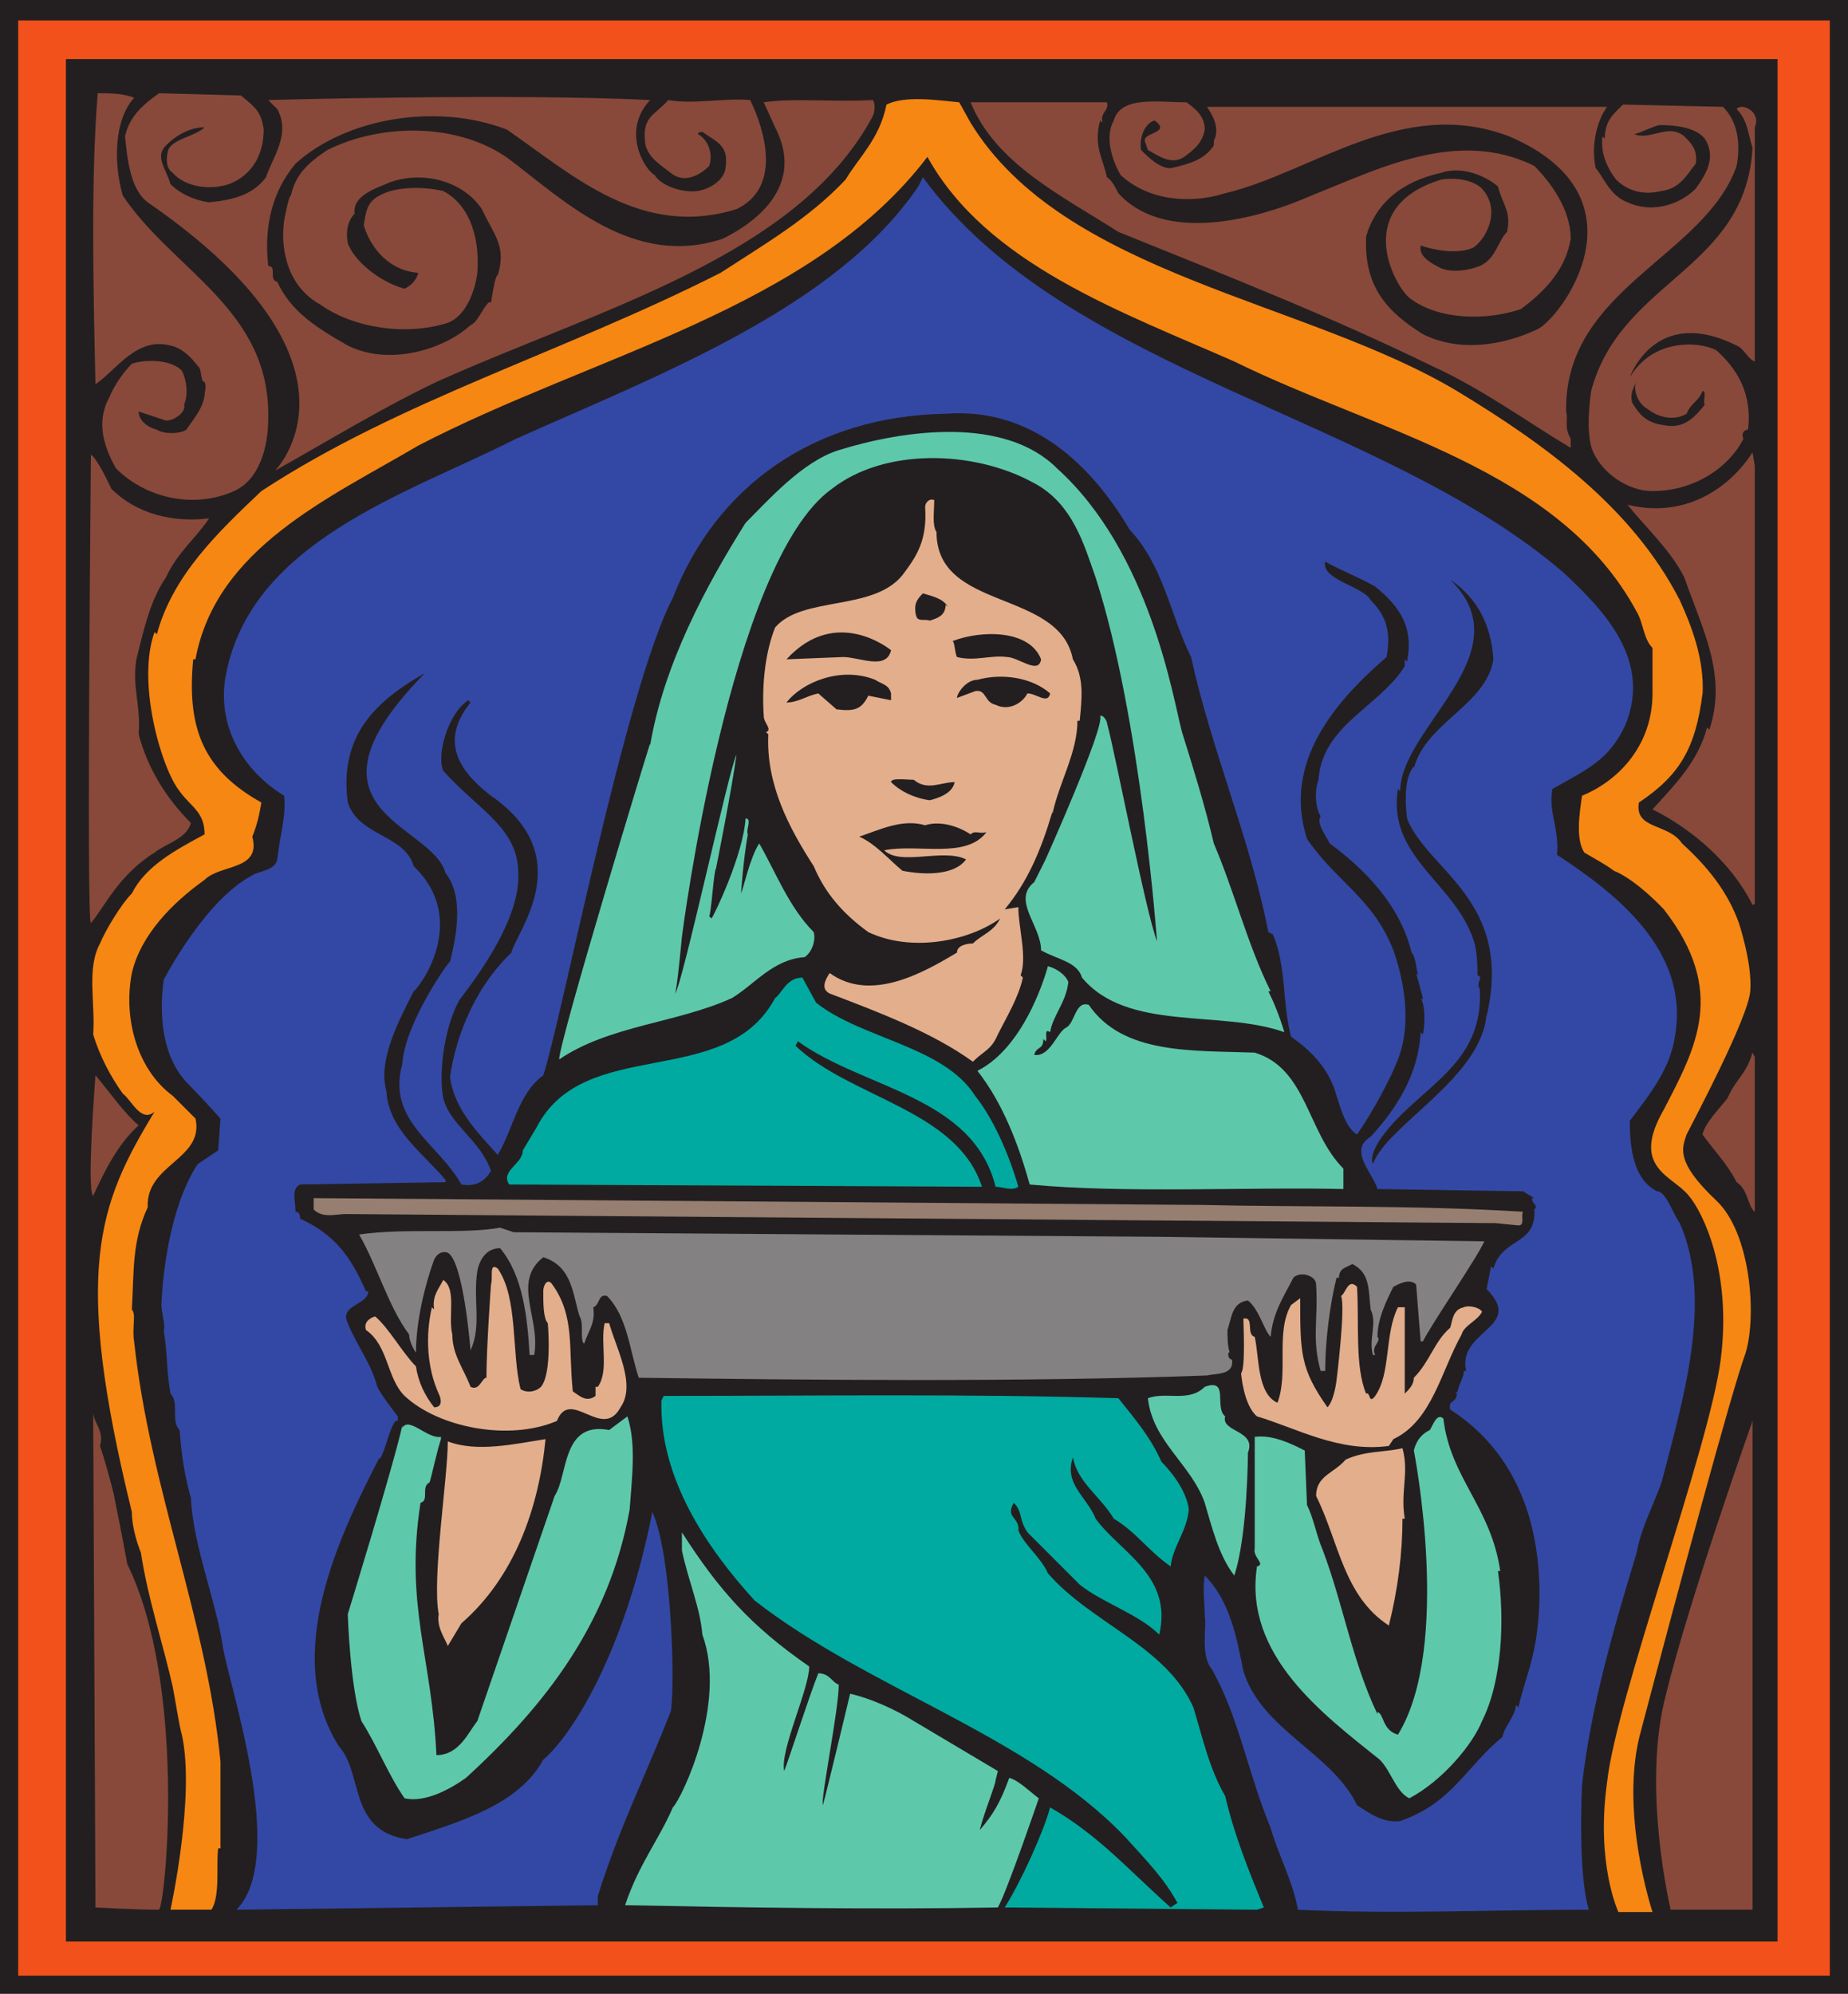
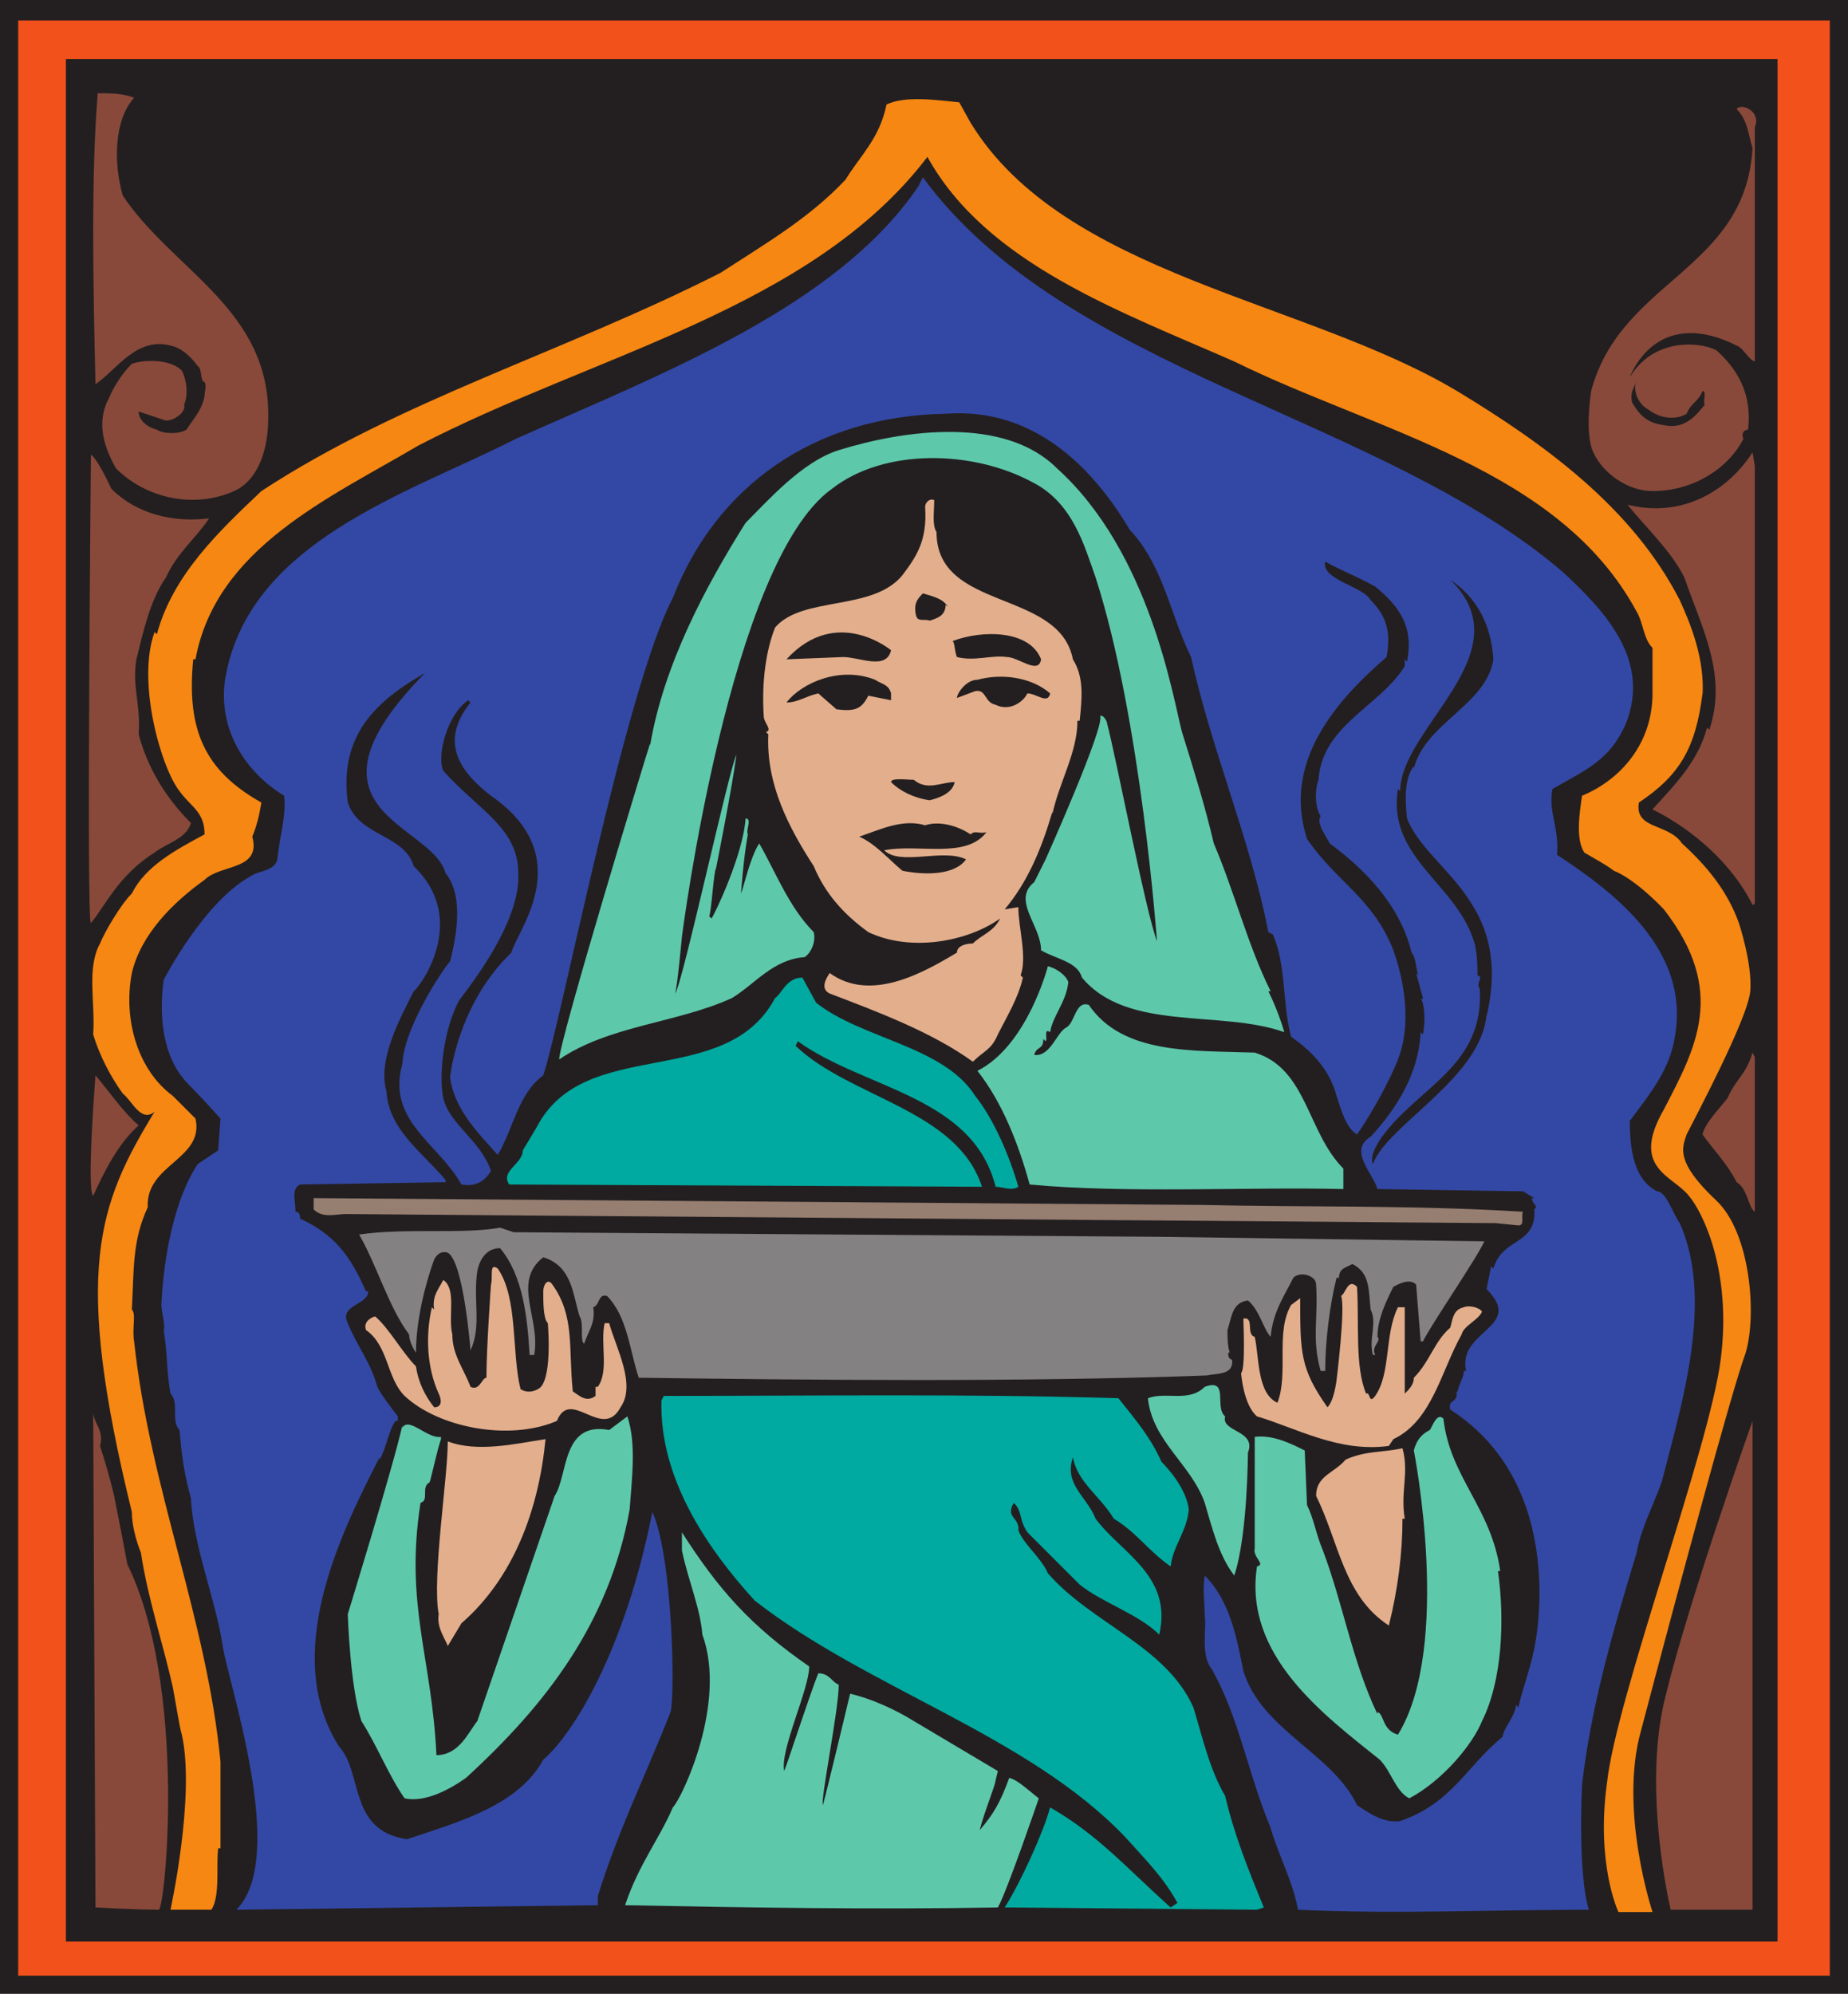
<svg xmlns="http://www.w3.org/2000/svg" width="609.75" height="657.75">
  <path fill="#231f20" fill-rule="evenodd" d="M609.75 657.75V0H0v657.75h609.75" />
  <path fill="#f2511b" fill-rule="evenodd" d="M603.75 651.75v-645H6v645h597.75" />
  <path fill="#231f20" fill-rule="evenodd" d="M586.5 640.5v-621H21.75v621H586.5" />
  <path fill="#88493a" fill-rule="evenodd" d="M44.25 32.25C37.5 39.75 37.5 54 40.5 64.5 57 89.25 89.25 102 88.5 138c0 9.75-3 20.25-11.25 24-13.5 6-29.25 2.25-39-7.5-3.75-6.75-6.75-15-2.25-23.25 1.5-3.75 4.5-8.25 7.5-11.25 4.5-1.5 12.75-1.5 16.5 2.25 1.5 3 2.25 7.5.75 11.25.75 2.25-3 5.25-6 5.25l-9-3c0 3 3 5.25 6 6 2.25 1.5 7.5 1.5 9.75 0 3-4.5 5.25-6.75 6-11.25 0-1.5.75-3 0-4.5-1.5 0 0 0 0 0-1.5 0-.75-4.5-2.25-5.25-2.25-3-5.25-6-9-6.75-11.25-3-18 8.25-24.75 12.75-.75-32.25-1.5-69 .75-96 3.75 0 8.25 0 12 1.5" />
-   <path fill="#88493a" fill-rule="evenodd" d="M79.5 31.5c4.5 3.75 6.75 5.25 7.5 11.25C87 51 83.25 57 77.25 60S61.5 62.25 57 57c-2.25-1.5-2.25-4.5-1.5-7.5 1.5-3.75 9-4.5 12-7.5-4.5 0-9 2.25-12.75 6s0 7.5 1.5 12.75c3 3 7.5 5.25 12.75 6 7.5-.75 14.25-2.25 18.75-8.25C90 51.75 96 44.25 91.5 36l-3-3s80.25-2.25 126 0c-9.75 10.5-1.5 23.25 1.5 24.75 2.25 3.75 9.75 6 14.25 5.25s8.25-3.75 9-6.75c1.5-8.25-2.25-9-7.5-12.75 0 0-1.5 0-1.5.75 3 1.5 5.25 6 3.75 10.5-3 3-8.25 6-12.75 2.25-3.75-3-6.75-4.5-8.25-9-1.5-9.75 3-9.75 7.5-15 8.25 1.5 18.75-.75 27 0 2.25 4.5 12.75 27.75-4.5 36-31.5 9.75-54-11.25-75.75-26.25C144 33.75 114 39 97.5 54c-7.5 9-10.5 20.25-9 33.75 3 0 0 4.5 3 5.25 4.5 9.75 12.75 15 23.25 21 13.5 6.75 31.5 1.5 40.5-6.75 2.25-.75 3.75-5.25 6-7.5h.75c.75-4.5 1.5-9 2.25-9 3-9.75-1.5-13.5-5.25-21.75-6-9-18.75-12.75-30-9-5.25 2.25-12.75 4.5-12 10.5-2.25 2.25-3 6-2.25 9.75 2.25 6 10.5 12.75 18.75 15C135 94.5 137.25 93 138 90c-9.75-.75-15.75-8.25-18-15.75.75-3.75.75-7.5 5.25-9.75 5.25-3 14.25-3 21-1.5 9.75 5.25 12 17.25 11.25 27-.75 6-3.75 14.25-9.75 16.5-14.25 4.5-31.5 1.5-42-6-9.75-5.25-13.5-16.5-12-27.75 0 0 1.5-8.25 2.25-8.25 1.5-6.75 5.25-10.5 12-15 18-9 43.5-9 60 3 18.75 14.25 41.25 36 70.5 26.25 6-3 28.5-15 17.25-36.75L252 33.75c9.75-1.5 23.25 0 36-.75.75.75.75 3.75 0 5.25C263.25 84.75 197.25 102 144 126c-18.75 9-34.5 18.75-53.25 29.25 0 0 35.25-35.25-42-88.5-6-4.5-6.75-15-7.5-21.75 1.5-6.75 6-10.5 11.25-14.25l27 .75m285.75 2.25c.75 3-2.25 3-1.5 6.75l-.75-.75c-2.25 8.25.75 12 2.25 18.75 1.5.75 3 3.75 3.75 5.25 15 16.5 45 9 63.75.75 21-8.25 48-22.5 73.5-9.75 5.25 5.25 12 14.25 12 24C516.75 88.5 510 96 501.75 102c-11.25 3.75-27 3.75-36.75-3.75-5.25-4.5-18.75-30 10.5-39 4.5-.75 10.5 0 13.5 3 6.75 7.5.75 17.25-3 19.5-5.25 2.25-12.75.75-17.25-.75-.75 3.75 3.75 6 6.75 7.5 3.75 1.5 9 .75 12.75-.75 5.25-2.25 6-8.25 9-11.25 1.5-6.75-1.5-9-3-15-4.5-3.75-12-6.75-18.75-4.5-13.5 3-21.75 10.5-24.75 21-.75 16.5 6.75 24.75 18.75 32.25 12 6 26.25 3.75 37.5-1.5 7.5-3 38.25-43.5-9-63.75-35.25-13.5-65.25 12-93.75 18.75-12 3.75-25.5 2.25-34.5-6-3-5.25-5.25-12.75-2.25-18 2.25-8.25 15-6 24-6 3 2.25 6 4.5 6 9-.75 4.5-3.75 6.75-6.75 9-4.5 3-9-.75-12-2.25l-.75-2.25c-2.25-3.75 9-3 3-7.5-3 .75-5.25 5.25-4.5 9.75 2.25 2.25 6 6 9.75 6 6.75-1.5 11.25-3 14.25-7.5v-2.25.75c2.25-4.5-.75-9-2.25-11.25h132c-3.75 5.25-5.25 13.5-3.75 20.25 2.25 2.25 4.5 9 10.5 11.25 8.25 3.75 17.25.75 22.5-4.5 3.75-5.25 6.75-10.5 3-16.5-3-3.75-9.75-4.5-15-4.5-3 .75-5.25 2.25-8.25 3 5.25 2.25 11.25-3.75 16.5.75 2.25 2.25 4.5 4.5 3.75 9-3 3.75-5.25 8.25-11.25 9-6 1.5-11.25 0-15-3.75-3-3.75-5.25-9-4.5-14.25l.75.75c0-6 3-8.25 6-11.25l33 .75c4.5 4.5 6 11.25 4.5 19.5-10.5 30-57 40.5-56.25 81 .75 3-.75 5.25 1.5 9v3c-15-9-29.25-19.5-45.75-27-33.75-16.5-68.25-30-103.5-44.25-18.75-12-40.5-22.5-48.75-42.75h45" />
  <path fill="#88493a" fill-rule="evenodd" d="M579 42v77.25c-2.25-.75-3.75-4.5-6-5.25-27-13.5-35.25 10.5-35.25 10.5 7.5-12.75 22.5-12 28.5-9 6.75 6 12 14.25 10.5 26.25-1.5 0-2.25 1.5-1.5 3-4.5 9-15.75 17.25-30 17.25-8.25 0-16.5-6-19.5-12.75-3-6-.75-20.25-.75-20.25 9.75-36.75 51-39.75 53.25-80.25-1.5-4.5-1.5-9-5.25-12.75 1.5-2.25 8.25.75 6 6" />
  <path fill="#3348a5" fill-rule="evenodd" d="m78 630 119.25-1.5v-3c6.75-21.75 15.75-39.75 24-60.75 1.5-5.25.75-51-6-66-9 45.75-26.25 73.5-36 81.75-8.25 15-27 20.25-45 26.25-19.5-3-14.25-21.75-22.5-30.75-18.75-30 0-69 13.5-95.25v.75c2.25-3.75 3-9.75 5.25-12.75h.75v-1.5c-2.25-3-5.25-6.75-6.75-9.75-2.25-8.25-6.75-13.5-9.75-21-3-6 6.75-6 6.75-10.5h-.75c-5.25-12-10.5-18.75-21.75-24 0-.75 0-2.25-1.5-2.25 0-3.75-1.5-7.5 1.5-9l48-.75v-.75c-7.5-9-18.75-16.5-19.5-29.25-3-10.5 4.5-24 9-33 1.5-.75 18.75-23.25 0-41.25-3-10.5-18-9.75-21.75-21-3-22.5 9.75-33.75 25.5-42.75-45 45.75 2.25 49.5 6.75 66 6 7.5 3.75 20.25 1.5 29.25 0-.75-15 20.25-15.75 33.75-5.25 18.75 12 26.25 19.5 39.75 4.5.75 7.5-.75 9.75-4.5-3.75-10.5-13.5-15-15.75-24-1.5-7.5 0-22.5 5.25-32.25 7.5-9.75 20.25-27.75 19.5-42 0-15-13.5-21-24.75-33.75-2.25-5.25 1.5-18.75 8.25-23.25l.75.75c-9 11.25-6 21 6.75 30.75 29.25 20.25 8.25 45 6.75 51.75-18 17.25-20.25 41.25-20.25 41.25 1.5 10.5 9 18 15.75 25.5 5.25-9 6.75-20.25 15-26.25 6-18 27-127.5 42.75-157.5 14.25-36.75 46.5-60 90-60.75 29.25-2.25 48.75 18 60.75 38.25 11.25 12 13.5 28.5 20.25 42 6.75 30.75 19.5 60 25.5 90.75l1.5.75c4.5 10.5 3 22.5 6 33.75 7.5 5.25 12.75 11.25 15 19.5 1.5 4.5 3 10.5 6.75 12.75 5.25-7.5 11.25-18.75 13.5-24.75 4.5-11.25 2.25-25.5-1.5-36-6.75-17.25-18.75-22.5-28.5-36.75-8.25-25.5 9.75-45.75 26.25-60 1.5-8.25 0-13.5-5.25-18.75-2.25-4.5-16.5-6.75-15-12.75 3.75 2.25 11.25 5.25 16.5 8.25 8.25 6.75 12.75 13.5 10.5 24.75l-.75-.75v2.25c-8.25 13.5-27.75 19.5-28.5 38.25v-.75c-1.5 4.5-.75 9.75.75 12-1.5 2.25 1.5 6 3 9 11.25 8.25 23.25 20.25 27 36 1.5 1.5 1.5 6 2.25 7.5l-.75-.75 2.25 8.25s0 .75-.75 0c1.5 2.25 1.5 8.25.75 12l-.75-.75c-.75 14.25-8.25 25.5-16.5 34.5-7.5 4.5.75 12 2.25 17.25l48 .75 3.75 2.25h-.75c0 2.25 2.25 2.25.75 3.75.75 12-10.5 9-13.5 19.5l-.75-.75-1.5 7.5c12.75 12.75-9.75 13.5-6.75 27H483c0 2.25-1.5 3.75-2.25 7.5 0 0-.75 0 0-.75 0 4.5-3 2.25-2.25 6 39.75 25.5 27.75 78.75 27.75 78.75-1.5 7.5-3.75 12.75-5.25 19.5l-.75-.75c-.75 4.5-3.75 6.75-4.5 10.5-12 9.75-16.5 21.75-33.75 27.75-5.25.75-9.75-2.25-14.25-5.25-8.25-17.25-31.5-24.75-37.5-44.25-2.25-11.25-4.5-23.25-12.75-31.5-.75 5.25 0 8.25 0 13.5.75 3-1.5 12.75 2.25 17.25 9 15.75 12 34.5 19.5 52.5 2.25 8.25 7.5 18 9 27 31.5 1.5 64.5 0 96 0-3.75-12-2.25-41.25-2.25-41.25 3-26.25 10.5-51.75 18-76.5 1.5-8.25 5.25-15 8.25-23.25 6.75-26.25 17.25-60 6-85.5-2.25-3-4.5-10.5-7.5-10.5-7.5-3.75-9-13.5-9-23.25 6.75-9 13.5-17.25 15-28.5 4.5-27.75-19.5-46.5-39-59.25.75-9-3-14.25-1.5-21.75 12-6.75 18.75-9.75 24-21 9-21.75-7.5-38.25-20.25-50.25-60-51.75-164.25-66-211.5-130.5l-1.5 3c-27 39.75-84 61.5-132.75 83.25-35.25 18-88.5 33.75-96 79.5-2.25 15.75 6 30 19.5 38.25.75 6.75-1.5 13.5-2.25 21-.75 3.75-6 3.75-8.25 5.25C67.5 297 54 323.25 54 323.25c-1.5 11.25-.75 25.5 8.25 34.5C66 361.5 72.75 369 72.75 369L72 379.5l-6.75 4.5c-7.5 11.25-11.25 30-12 46.5 0 2.25 1.5 7.5.75 8.25 1.5 9.75.75 12 2.25 21 3 3 0 9 3 12 .75 9 1.5 14.25 3.75 22.5C63.75 510 71.25 528 73.5 543c1.5 11.25 21.75 69.75 4.5 87" />
  <path fill="#231f20" fill-rule="evenodd" d="M543.75 135c3.75 3 9 3.75 12.75 1.5 1.5-3.75 3.75-3.75 5.25-7.5 1.5 0 0 3.75.75 4.5-3 3.75-6.75 8.25-13.5 6.75-6-.75-8.25-3.75-10.5-7.5-.75-3.75.75-4.5 1.5-7.5-1.5 3.75.75 8.25 3.75 9.75" />
  <path fill="#5ec8ab" fill-rule="evenodd" d="M348.75 154.5c30.75 27.75 38.25 75.75 41.25 87 3.75 12 7.5 24 10.5 36.75C407.25 294 411.75 312 419.25 327h-.75c1.5 3 3.75 8.25 5.25 13.5-21-7.5-51.75 0-66.75-18-1.5-5.25-8.25-6-13.5-9 0-8.25-9.75-16.5-2.25-22.5l3.75-7.5s19.5-43.5 18-47.25c.75-.75 2.25 1.5 2.25 2.25 3 11.25 12.75 62.25 16.5 72 0 0-5.25-73.5-20.25-120-3.75-10.5-7.5-24.75-21-31.5-19.5-10.5-48.75-11.25-66 2.25C240.75 185.25 225 309 225 309s-1.5 16.5-2.25 18.75c2.25-2.25 18-75 20.25-78.75-1.5 11.25-6.75 37.5-6.75 37.5-.75.75-1.5 14.25-2.25 15.75l.75.75c.75-.75 10.5-21 11.25-33 2.25 0 0 3.75.75 5.25-1.5 8.25-2.25 19.5-2.25 19.5.75-1.5 3-12 6-16.5 5.25 9 9.75 21 18 29.25.75 3-.75 6.75-3 8.25-10.5.75-16.5 9-24 13.5-18 8.25-40.5 9-57 20.25 0-6 28.5-99.75 30-104.25v.75c4.5-27 18.75-53.25 31.5-73.5 7.5-7.5 18.75-20.25 30.75-24 21.75-6.75 54.75-11.25 72 6" />
  <path fill="#88493a" fill-rule="evenodd" d="M579 297.75s0 .75-.75.75c-6.75-13.5-19.5-24.75-33-31.5 7.5-8.25 15-15.75 18-27l.75.75c6-18-2.25-33-8.25-50.25-4.5-9-12.75-16.5-18.75-24 18 4.5 33-4.5 41.25-17.25l.75 4.5v144M36.75 161.25C45 169.5 57 172.5 69 171c-4.5 6.75-10.5 11.25-14.25 19.5-5.25 7.5-7.5 18-9.75 27-1.5 9 1.5 15 .75 24.75 3 11.25 9 21 17.25 29.25-1.5 5.25-8.25 6.75-12 9.75-12 7.5-16.5 18-21 23.25C28.5 306 30 150 30 150c2.25 1.5 6 9.75 6.75 11.25" />
  <path fill="#e3ae8c" fill-rule="evenodd" d="M309 175.5c0 26.25 40.5 18.75 45 42 3.75 6 3 12.75 2.25 20.25h-.75c0 10.5-6 20.25-8.25 30.75v-.75C343.5 280.5 339 291 331.5 300l4.5-.75c0 6.75 3 16.5.75 22.5l.75.75c-1.5 6.75-5.25 12.75-8.25 18.75-2.25 5.25-4.5 5.25-8.25 9-13.5-9.75-31.5-16.5-47.25-22.5-3-1.5-1.5-4.5 0-6.75 13.5 9.75 30.75 0 42-6.75 0-2.25 3-3 5.25-3 3-3 6.75-3.75 9-8.25-10.5 7.5-29.25 11.25-43.5 4.5-8.25-6-14.25-12.75-18-21.75-8.25-12.75-15.75-27-15-43.5l-.75-.75c2.25-.75-.75-3-.75-5.25-.75-11.25.75-21.75 3.75-29.25 9-10.5 32.25-5.25 42-17.25 4.5-6 8.25-11.25 7.5-22.5 0-1.5 1.5-3 3-2.25 0 3.75-.75 8.25.75 10.5" />
  <path fill="#231f20" fill-rule="evenodd" d="M492.75 217.5c-2.25 15-22.5 21-26.25 36v-.75c-3 3.75-3 10.5-2.25 17.25 6.75 17.25 35.25 27 26.25 65.25v-.75c-1.5 21-33 36.75-37.5 49.5-1.5-3 3-9 3-9 12-16.5 33.75-23.25 32.25-48.75-1.5-2.25 1.5-3.75-.75-4.5 0-1.5 0-6-.75-9.75-5.25-20.25-29.25-28.5-25.5-51.75l.75.75c0-21 41.25-45.75 16.5-69.75 9 6 13.5 15 14.25 26.25m-180-17.25-.75-.75c0 3.75-3 4.5-5.25 5.25-1.5-.75-4.5.75-4.5-2.25v.75c-.75-3.75 0-5.25 2.25-7.5 2.25.75 6.75 1.5 8.25 4.5M294 214.5c-1.5 6.75-10.5 2.25-15.75 2.25l-18.75.75c16.5-18 34.5-3 34.5-3m49.5 3c-.75 5.25-7.5-.75-11.25-.75-5.25-.75-10.5 1.5-16.5 0-.75-1.5-.75-5.25-1.5-5.25 9.75-3.75 25.5-3.75 29.25 6M294 228.75V231l-7.5-1.5c-2.25 4.5-4.5 5.25-10.5 4.5l-6-5.25c-3.75.75-6.75 3-10.5 3 5.25-6.75 18-12 29.25-7.5 2.25 1.5 4.5 1.5 5.25 4.5m52.5 0c-.75 3.75-4.5 0-7.5 0-1.5 3-6 6-10.5 3.75-3.75-.75-3-5.25-6.75-4.5l-6 2.25c0-1.5 3-6 6.75-6 8.25-2.25 18-.75 24 4.5M315 258c-.75 3.75-5.25 5.25-8.25 6-5.25-.75-9.75-3-12.75-6 0-1.5 5.25-.75 7.5-.75 4.5 3.75 9 .75 13.5.75m5.25 17.25c1.5-1.5 3 0 5.25-.75-6.75 9-22.5 3.75-33.75 6 5.25 5.25 19.5-.75 27 3-3.75 5.25-13.5 5.25-21 3.75-4.5-3.75-9-9-14.25-11.25 6.75-2.25 14.25-6 21.75-3.75 4.5-1.5 10.5 0 15 3" />
  <path fill="#5ec8ab" fill-rule="evenodd" d="M352.5 324c-.75 6.75-5.25 11.25-6 16.5-2.25-1.5-.75 2.25-1.5 3l-.75-.75c0 3.75-2.25 2.25-3 5.25 5.25.75 7.5-7.5 10.5-9s3-9 7.5-7.5c11.25 16.5 34.5 15 54.75 15.75 17.25 5.25 17.25 26.25 29.25 38.25v6.75c-30.75-.75-72 1.5-103.5-1.5-3.75-13.5-9-27-17.25-37.5 16.5-8.25 23.25-34.5 23.25-34.5 3 .75 6 3 6.75 5.25" />
  <path fill="#00aaa0" fill-rule="evenodd" d="M269.25 330.75c15 12 42 14.25 52.5 30.75 6 7.5 11.25 19.5 14.25 30-2.25 1.5-5.25 0-7.5 0-7.5-30-43.5-32.25-65.25-48l-.75 1.5c18 17.25 53.25 21 61.5 46.5l-156-.75c-3-4.5 4.5-6.75 4.5-11.25l4.5-7.5c15.75-30.75 62.25-12 78.75-42.75 2.25-1.5 3.75-6.75 9-6.75l4.5 8.25" />
  <path fill="#88493a" fill-rule="evenodd" d="M579 399.75c-2.25-1.5-2.25-7.5-6-9.75-3-6-7.5-10.5-11.25-15.75.75-3.75 6-9 8.25-12 3-6.75 6-7.5 8.25-15l.75 1.5v51m-533.25-28.5c-6.75 6-11.25 15-15 23.25-2.25-1.5.75-39.75.75-39.75 4.5 5.25 9 12 14.25 16.5" />
  <path fill="#967e71" fill-rule="evenodd" d="M396.75 397.5c31.5.75 70.5 0 105.75 2.25-.75 1.5.75 4.5-1.5 4.5l-7.5-.75-379.5-3c-3 0-7.5 1.5-10.5-1.5v-3.75l293.25 2.25" />
  <path fill="#e3ae8c" fill-rule="evenodd" d="M447.75 424.5c.75 12-.75 26.25 3 35.25 1.5-.75.75 3.75 3 .75 5.25-7.5 3-20.25 7.5-29.25h2.25v28.5c1.5-1.5 3-3 3-5.25 5.25-5.25 6.75-12 12-16.5.75-2.25.75-6 4.5-6.75 1.5-.75 5.25 0 6 1.5-1.5 3-6 4.5-6.75 7.5-6.75 12-9.75 28.5-22.5 34.5l-1.5 2.25c-16.5 2.25-30.75-6-43.5-9.75-4.5-3.75-5.25-14.25-5.25-14.25 1.5-1.5.75-16.5.75-18 3.75-.75.75 5.25 3.75 6 1.5 6.75.75 18.75 7.5 21.75 3.75-9.75-.75-23.25 4.5-32.25l3-2.25c0 18 0 23.25 9 36 2.25-2.25 3-9 3-9s3-24 1.5-27.75c1.5-.75 2.25-6 5.25-3" />
  <path fill="#5ec8ab" fill-rule="evenodd" d="M404.25 467.25c-1.5 5.25 10.5 4.5 7.5 12 0-.75 0 27-4.5 40.5-5.25-6.75-7.5-16.5-9.75-24-4.5-12.75-17.25-20.25-18.75-34.5 6-2.25 13.5 1.5 18.75-3.75 8.25-3 3 6.75 6.75 9.75" />
  <path fill="#00aaa0" fill-rule="evenodd" d="M369 461.25c6 7.5 10.5 12.75 14.25 21 2.25 2.25 8.25 9 9 15.75-.75 7.5-5.25 12-6 18.75-7.5-5.25-11.25-11.25-18.75-15.75-4.5-7.5-12-12-13.5-20.25-3 9 4.5 12.75 7.5 20.25 8.25 11.25 25.5 18.75 21 38.25-6.75-6.75-18.75-10.5-26.25-16.5L339 505.5c-3-4.5-1.5-6.75-4.5-9.75-3 5.25 2.25 4.5 1.5 9.75v-.75c1.5 4.5 7.5 9 9.75 14.25 14.25 16.5 39 24 48 44.25 3 9.75 5.25 20.25 10.5 29.25 3 12.75 7.5 24 12.75 36.75l-2.25.75-83.25-.75c5.25-8.25 12.75-24.75 15-33 15.75 9 25.5 20.25 39.75 33l2.25-1.5C384 619.5 378 613.5 371.25 606 339 572.25 286.5 557.25 249 528c-15.75-17.25-31.5-40.5-30.75-66l.75-1.5c51 0 99-.75 150 .75" />
  <path fill="#88493a" fill-rule="evenodd" d="M33 477c1.5 4.5 3 9.75 4.5 15.75 1.5 7.5 3 15 4.5 23.25 19.5 39.75 12.75 111 10.5 114-7.5 0-21-.75-21-.75s-.75-158.25-.75-163.5c0 3.75 3.75 6 2.25 11.25" />
  <path fill="#e3ae8c" fill-rule="evenodd" d="M123.75 434.25c-2.25.75-3.75 2.25-3 4.5 7.5 5.25 6.75 15.75 12.75 21.75 11.25 10.5 34.5 15 50.25 8.25 4.5-11.25 15 6.75 21-4.5 5.25-7.5-1.5-19.5-3.75-27.75h-1.5c-1.5 6.75 1.5 15.75-2.25 21h-.75v3c-3 2.25-5.25 0-7.5-1.5-1.5-14.25.75-24.75-6.75-35.25-1.5-2.25-3 0-3 2.25 0 3.75 0 9 1.5 10.5 0 0 1.5 16.5-2.25 21-1.5 1.5-4.5 2.25-6.75.75-3-12-.75-30-7.5-39.75-3-2.25-1.5 3-2.25 5.25 0 0-1.5 21-1.5 30.75-1.5 0-2.25 4.5-5.25 3-2.25-6-6-10.5-6-17.25-1.5-6 1.5-15-3-18-1.5 3-3.75 5.25-3 9.75l-.75-.75c-2.25 9.75-1.5 20.25 2.25 28.5.75 1.5 1.5 4.5-1.5 4.5-3-3.75-5.25-8.25-6-13.5-4.5-4.5-9-12.75-13.5-16.5" />
  <path fill="#848182" fill-rule="evenodd" d="m381.75 408-212.25-1.5-4.5-1.5c-12.75 2.25-30.75 0-46.5 2.25 6 10.5 9.75 24 16.5 33 0 1.5.75 3.75 2.25 6 0-10.5 3-22.5 6-30.75.75-1.5 2.25-3 4.5-2.25 5.25 3 7.5 32.25 7.5 32.25 3.75-8.25.75-16.5 2.25-26.25.75-3.75 3-7.5 7.5-7.5 7.5 9 9 22.5 9.75 35.25h1.5c2.25-12-7.5-24 3-32.25 9.75 3 9.75 12.75 12 19.5 1.5 2.25 0 8.25 1.5 9 1.5-4.5 3.75-6.75 3-12 2.25-.75 1.5-4.5 4.5-3.75 6.75 6.75 7.5 18 10.5 27 56.25.75 126 1.5 187.5-.75 3-.75 9 0 8.25-5.25-1.5 0-1.5-3-.75-2.25-.75-2.25-.75-5.25-.75-7.5 1.5-4.5 1.5-9 6.75-9.75 3.75 3 5.25 9.75 7.5 12 .75-8.25 4.5-13.5 7.5-19.5 2.25-2.25 7.5-.75 7.5 2.25.75 11.25-1.5 18 1.5 28.5h1.5c0-9.75 1.5-21.75 3.75-30.75.75 0 .75 0 .75.75 0-3.75 1.5-3.75 4.5-5.25 6 3 5.25 9 6 15 2.25 4.5-.75 9.75.75 15h.75c-1.5-3 2.25-4.5.75-6 0-6 3-12 5.25-16.5 1.5-.75 5.25-3 7.5-.75l1.5 18.75h.75c3-6 18-27.75 20.25-33l-108-1.5" />
  <path fill="#5ec8ab" fill-rule="evenodd" d="M201 471.75c-15.75-3-13.5 15-18 21.75l-25.5 74.25c-3 3.75-6 11.25-13.5 11.25-1.5-32.25-10.5-49.5-5.25-83.25 3-.75 0-5.25 3-6.75.75-2.25 2.25-9.75 3.75-14.25V474c-4.5.75-10.5-6.75-12.75-3v-.75c-3 13.5-18 62.25-18 62.25s.75 24 4.5 35.25c5.25 8.25 9 18 14.25 25.5 6.75 1.5 15-3 20.25-6.75 26.25-24 47.25-51 54-88.5.75-10.5 2.25-21.75-.75-30.75l-6 4.5" />
  <path fill="#e3ae8c" fill-rule="evenodd" d="M144.75 532.5c-.75 4.5 2.25 8.25 3 10.5l4.5-7.5c17.25-15 25.5-37.5 27.75-60.75-9.75 1.5-22.5 4.5-32.25.75 0 12-5.25 45-3 57" />
  <path fill="#5ec8ab" fill-rule="evenodd" d="M476.25 468c2.25 19.5 15.75 29.25 18.75 50.25h-.75c2.25 15.75 1.5 36-5.25 49.5-3 7.5-12.75 19.5-24 25.5-4.5-2.25-6-9-9.75-12.75-18.75-15-45-34.5-40.5-63.75 3-.75-1.5-3-.75-6V474c6-.75 12 2.25 16.5 4.5l.75 18c2.25 4.5 3 9.75 5.25 15 6.75 18 9.75 36.75 18 54v-.75c2.25.75 1.5 6 6.75 7.5 18-29.25 5.25-93.75 5.25-93.75.75-3 2.25-5.25 5.25-6.75.75-.75 2.25-6 4.5-3.75" />
  <path fill="#e3ae8c" fill-rule="evenodd" d="M463.5 501h-.75c0 11.25-1.5 23.25-4.5 35.25-15-9.75-16.5-27.75-24-42.75 0-6.75 6-7.5 9.75-12 6.75-3 12-2.25 18.75-3.75C465 486 462 492 463.5 501" />
  <path fill="#5ec8ab" fill-rule="evenodd" d="M267 549.75c0 7.5-9.75 27.75-8.25 34.5C260.25 580.5 267 559.5 270 552c3.75 0 4.5 3 6.75 3.75 0 8.25-6 37.5-5.25 39.75.75-2.25 9-36.75 9-36.75 6.75 1.5 15 5.25 21 9l27.75 16.5-.75 3c0 1.5-3.75 10.5-5.25 16.5 4.5-5.25 6.75-9 9.75-17.25 3 .75 6.75 4.5 9.75 6.75 0 0-10.5 30.75-13.5 36-41.25.75-85.5 0-123-.75 4.5-13.5 11.25-21.75 15.75-32.25 3-3 18-34.5 9.75-57-.75-9-4.5-17.25-6.75-27.75v-6c12 18.75 22.5 30.75 42 44.25" />
  <path fill="#88493a" fill-rule="evenodd" d="M578.25 468.75V630h-27s-9.75-40.5-1.5-71.25c7.5-30.75 28.5-90 28.5-90" />
  <path fill="#f68712" fill-rule="evenodd" d="M545.25 630.75H534S526.5 615 530.25 588c3-27.75 33.75-110.25 37.5-139.5s-6-48.75-10.5-54c-5.25-6.75-19.5-9-8.25-28.5 10.5-20.25 21-39 0-66 0 0-9-9.75-16.5-12.75-3-2.25-6-3.75-9.75-6-3-4.5-1.5-13.5-.75-18.75 12.75-5.25 23.25-17.25 23.25-33.75v-15c-3-3-3-8.25-5.25-12-25.5-47.25-85.5-59.25-132.75-82.5C369.75 102.75 325.5 87 306 51.75 267.75 102 195.75 117 138 147c-29.25 17.25-66.75 33.75-73.5 70.5h-.75c-2.25 23.25 3.75 36.75 22.5 47.25-.75 4.5-1.5 7.5-3 11.25 3 11.25-10.5 9-15.75 14.25-10.5 7.5-21 18-24 30.75-3 15.75 2.25 32.25 13.5 40.5l7.5 7.5c3 13.5-16.5 15-15.75 29.25-5.25 11.25-4.5 21-5.25 33.75 1.5 1.5 0 6 .75 10.5 5.25 48.75 24 91.5 28.5 138.75v28.5H72c-.75 5.25.75 15.75-2.25 20.25h-13.5s8.25-37.5 3.75-57.75c-.75-2.25-2.25-12-3-15.75-3-13.5-8.25-29.25-10.5-44.25-1.5-3.75-3-9-3-13.5-19.5-79.5-11.25-101.25 7.5-132-4.5 3.75-7.5-3.75-10.5-6-3.75-5.25-7.5-12-9.75-19.5.75-10.5-2.25-21.75 2.25-30 1.5-3.75 6.75-12.75 10.5-16.5 4.5-9 14.25-14.25 24-19.5 0-7.5-4.5-9-8.25-14.25-6-7.5-14.25-36-8.25-52.5l.75.75C57 189.75 72 175.5 86.25 162 132 132 186 116.25 237.75 90c15-9.75 29.25-18 41.25-30.75 4.5-7.5 11.25-13.5 13.5-24.75 6-3 16.5-1.5 24-.75l3.75 6.75C351 90.75 430.5 99 480.75 129c28.5 17.25 57.75 38.25 73.5 69 3.75 8.25 8.25 19.5 7.5 31.5v-.75c-2.25 18-7.5 27-21 36-1.5 9 9.75 6.75 14.25 13.5 8.25 7.5 15 15.75 18.75 26.25 0 0 4.5 13.5 3.75 22.5s-18.75 42.75-21 47.25c-1.5 4.5-3.75 9 9.75 21.75 11.25 10.5 13.5 37.5 9.75 50.25-4.5 12-23.25 81.75-34.5 124.5-7.5 26.25 3.75 60 3.75 60" />
</svg>